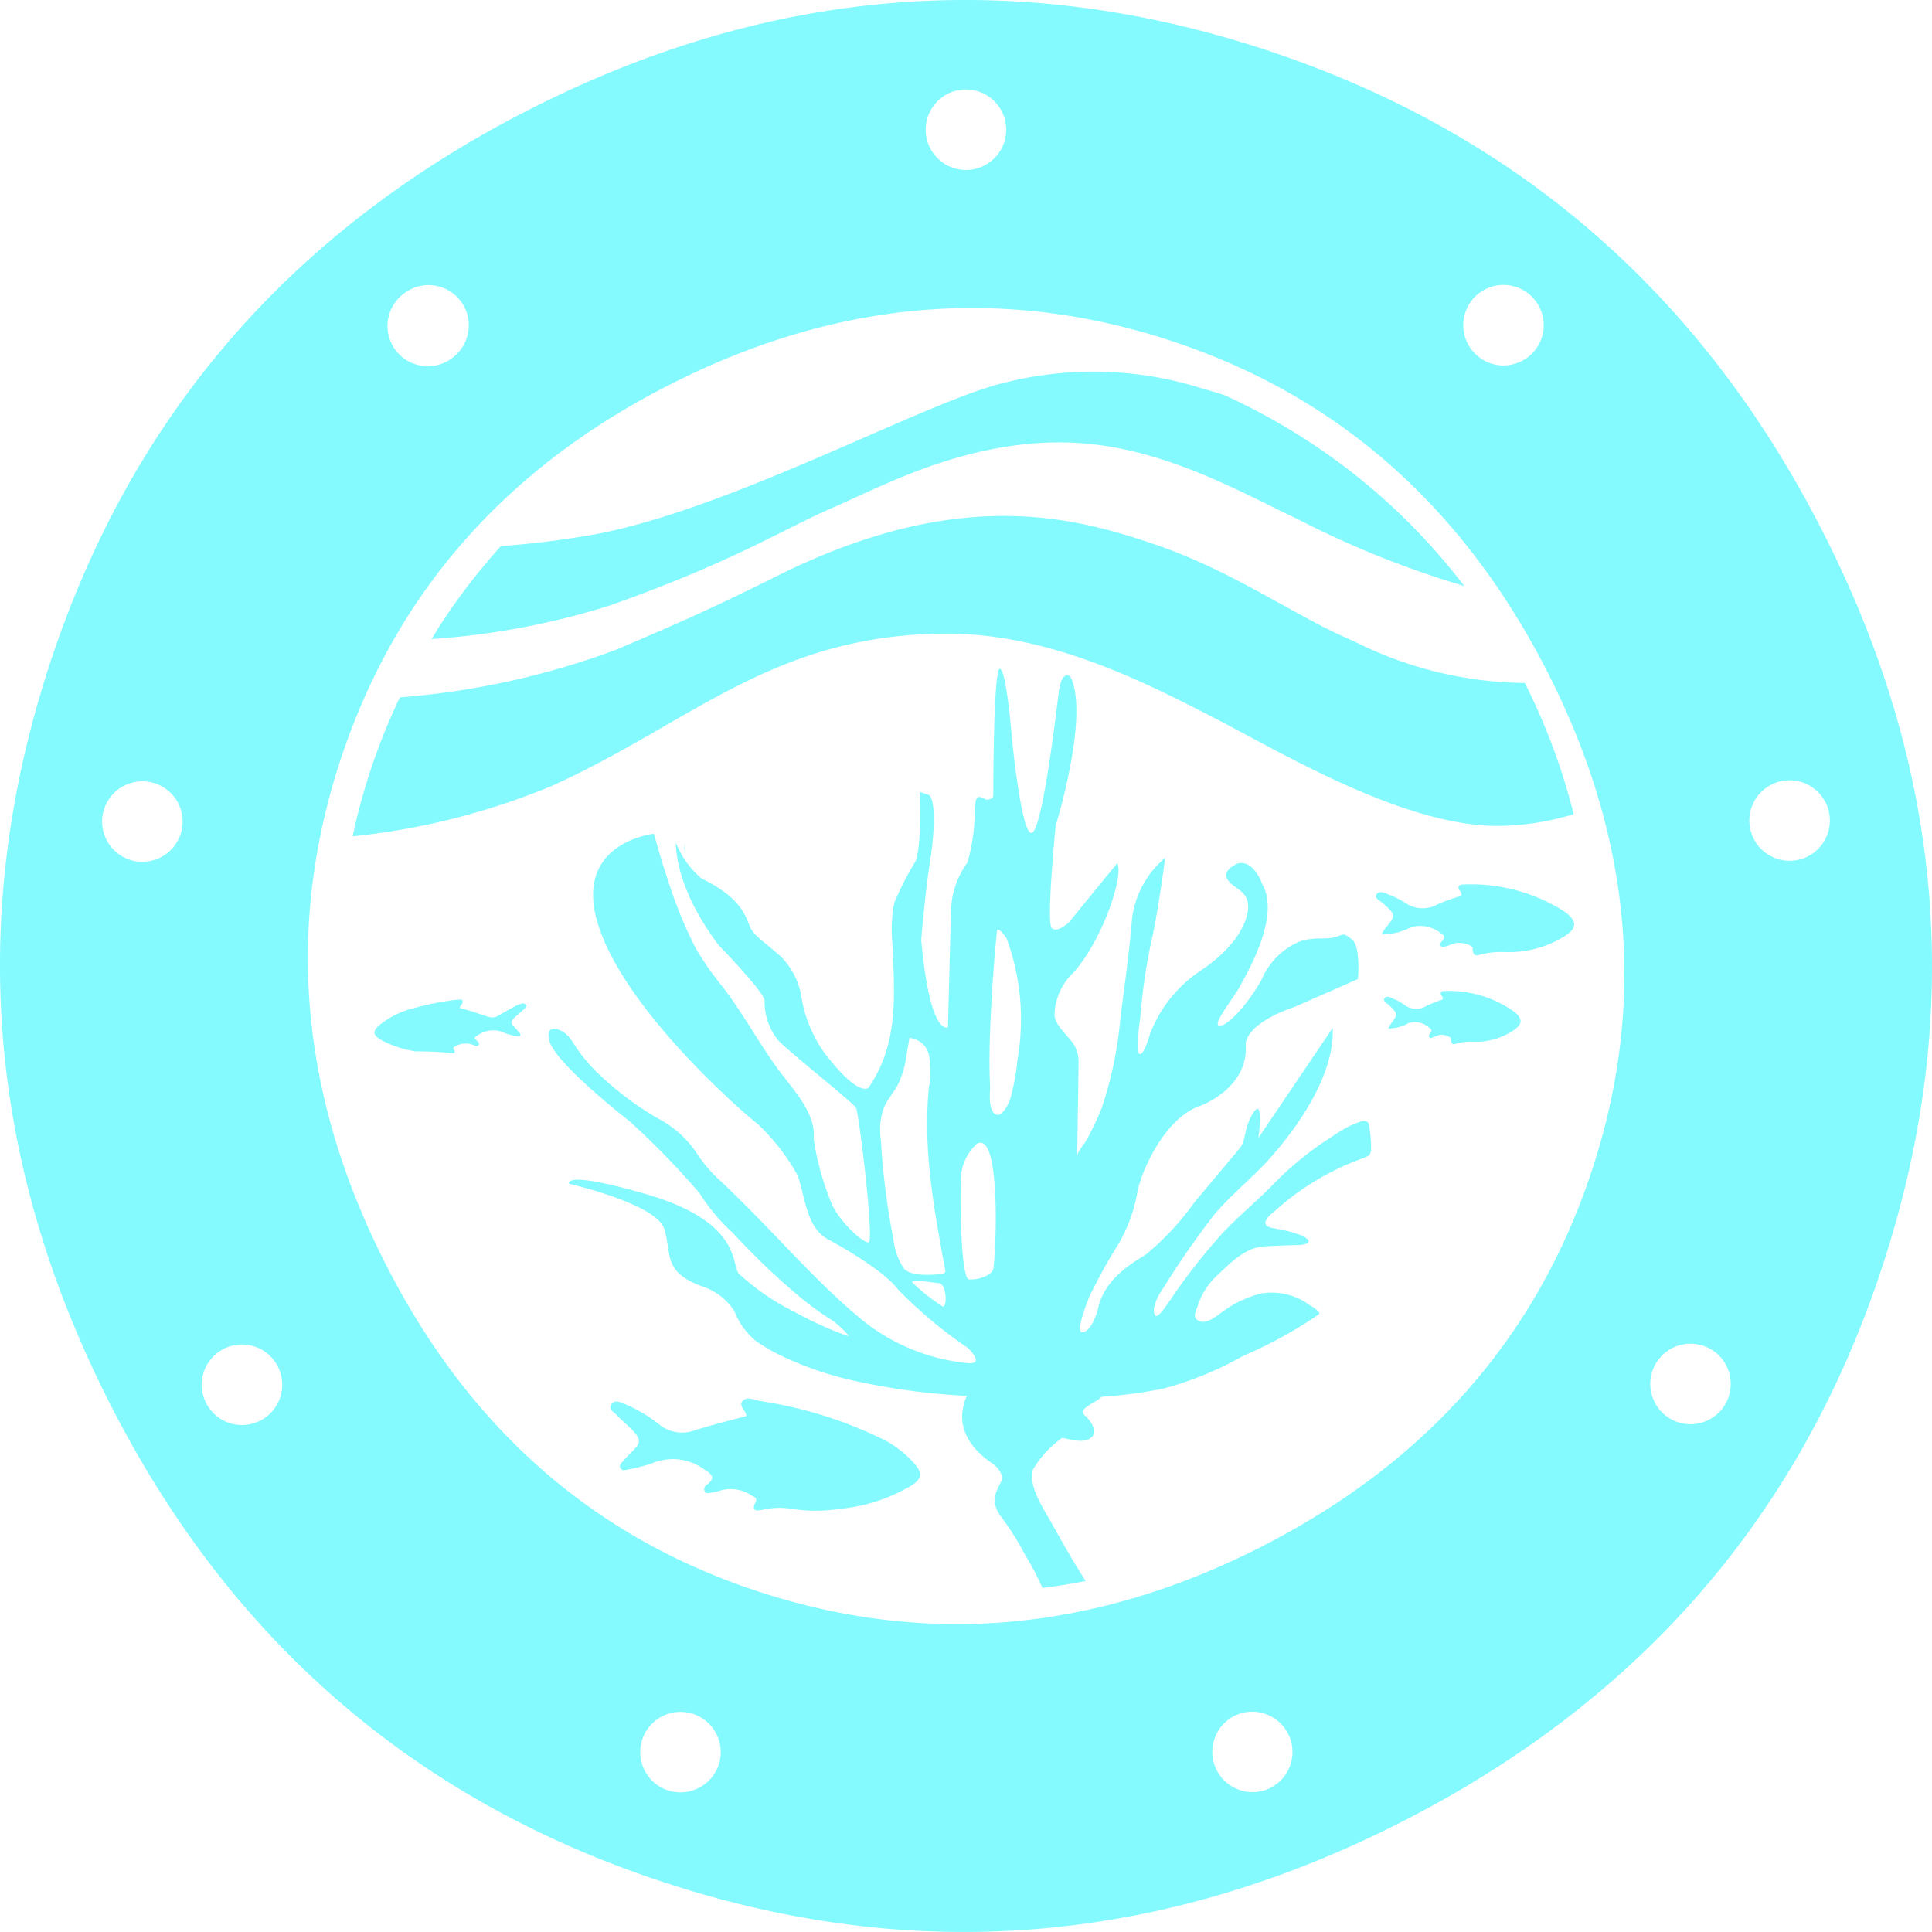
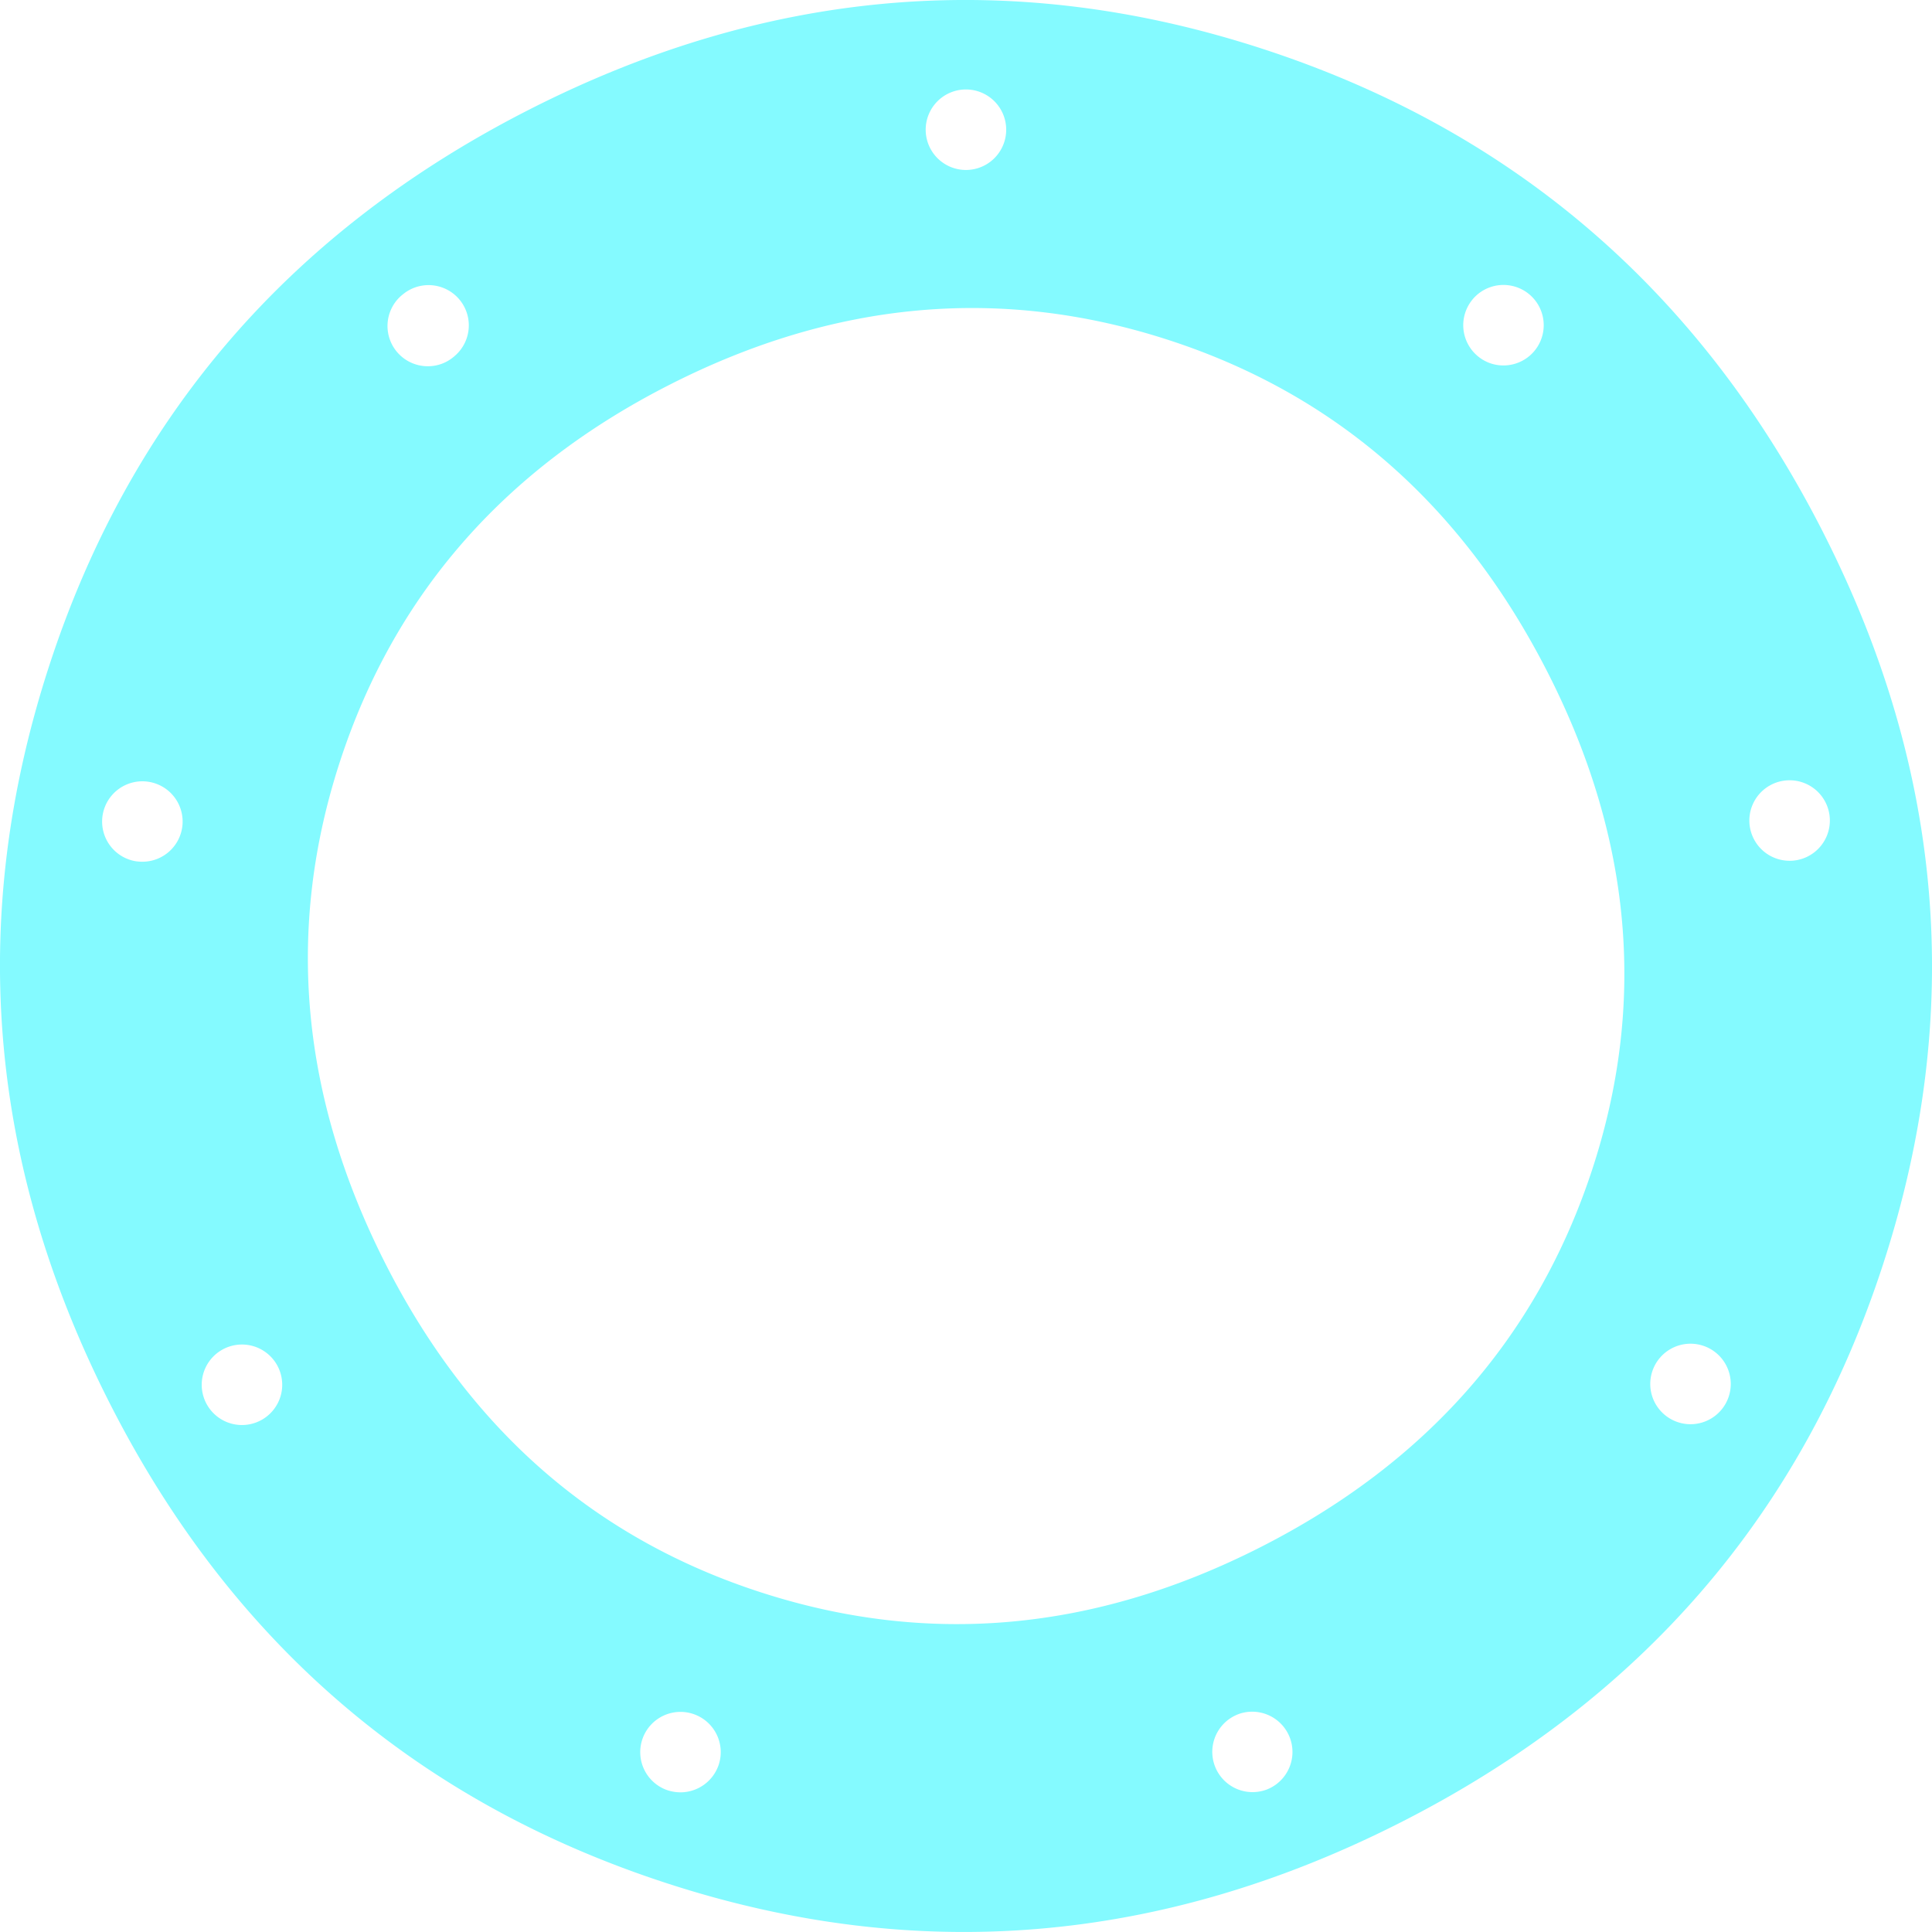
<svg xmlns="http://www.w3.org/2000/svg" height="120" viewBox="0 0 120.001 120" width="120.001">
  <g fill="#84faff">
    <path d="M113.259 33.106Q101.906 10.759 78.594 3.09T32.925 6.78q-22.36 11.358-29.911 34.7t3.807 45.69q11.278 22.194 34.548 29.787T87 113.193q22.359-11.358 29.949-34.625t-3.691-45.461M11.306 51.457a2.5 2.5 0 01-2.464 2.067 2.9 2.9 0 01-.431-.033 2.5 2.5 0 112.895-2.034m4.983 36.714a2.5 2.5 0 11.9-3.418 2.5 2.5 0 01-.9 3.418m75.183-69.583a2.5 2.5 0 111.908 4.111 2.473 2.473 0 01-1.6-.584 2.5 2.5 0 01-.306-3.527M59.997 5.557a2.5 2.5 0 11-2.5 2.5 2.5 2.5 0 012.5-2.5M24.963 18.331c.005-.005.011-.005.017-.011l.033-.027a2.5 2.5 0 013.211 3.833c-.005.005-.016.011-.022.022s-.011.005-.017.011a2.475 2.475 0 01-1.608.589 2.5 2.5 0 01-1.614-4.416m19.654 91.347a2.508 2.508 0 01-2.355 1.647 2.614 2.614 0 01-.85-.147 2.5 2.5 0 113.206-1.5m34.037 1.483a2.501 2.501 0 01-1.712-4.7h-.005a2.502 2.502 0 011.717 4.7M98.86 72.751q-5.134 15.5-20.553 23.34t-30.971 2.837q-15.55-5-23.385-20.417-7.927-15.6-2.839-31.2T41.62 23.882q15.419-7.834 31.016-2.746T96.16 41.825q7.834 15.421 2.7 30.927m8.309 14.455a2.5 2.5 0 01-2.165 1.254 2.5 2.5 0 112.165-1.254m4.422-33.78a2.387 2.387 0 01-.436.038 2.5 2.5 0 11.436-.038" />
-     <path d="M40.924 88.459a9.216 9.216 0 00-2.188-1.283c-.281-.109-.6-.247-.78.071-.168.3.175.462.343.642.28.3.6.562.894.853.655.651.651.848.01 1.485a7.745 7.745 0 00-.549.577c-.084.1-.217.225-.115.385s.25.131.394.1a11.052 11.052 0 001.616-.415 3.285 3.285 0 013.175.381c.482.3.761.526.174.972a.321.321 0 00-.138.385c.1.191.289.12.453.09a1.808 1.808 0 00.426-.09 2.334 2.334 0 012.073.294c.186.085.346.155.206.423-.275.528.1.529.431.452a4.607 4.607 0 011.8-.066 9.606 9.606 0 002.971.007 10.694 10.694 0 004.522-1.473c.63-.423.656-.73.181-1.31a6.609 6.609 0 00-1.934-1.52 26.138 26.138 0 00-7.733-2.405c-.339-.07-.769-.3-1.035.013s.23.585.237.926c-1.068.292-2.148.55-3.2.888a2.273 2.273 0 01-2.234-.379" />
-     <path d="M65.15 94.315c-.453-.8-1.262-2.044-1-3.022a6.445 6.445 0 011.793-1.964c.17-.068 1.232.4 1.785 0s-.042-1.143-.348-1.412c-.482-.424.634-.747 1.048-1.158a27.524 27.524 0 003.939-.536 21.451 21.451 0 004.871-2.016 26.833 26.833 0 004.708-2.593s.092-.145-.6-.55a3.946 3.946 0 00-3-.723 6.791 6.791 0 00-2.274 1.034c-.337.218-1.224 1.08-1.757.569-.222-.213-.008-.56.063-.783a4.357 4.357 0 011.2-1.919c.629-.574 1.658-1.736 2.906-1.823.83-.058 2.259-.087 2.26-.087 1.107-.116.165-.569.138-.579-1.338-.521-2.058-.385-2.246-.668s.326-.692.6-.914a16.457 16.457 0 015.421-3.232c.361-.121.506-.259.506-.568a8.979 8.979 0 00-.131-1.509c-.067-.317-.442-.215-.444-.215a4.871 4.871 0 00-1.2.535c-.289.164-.553.354-.833.53a20.417 20.417 0 00-3.635 3.018c-1.1 1.107-2.415 2.165-3.385 3.315a37.543 37.543 0 00-2.676 3.444c-.452.681-.969 1.432-1.108 1.215-.295-.461.283-1.391.525-1.732a52.254 52.254 0 013.217-4.62c.84-.959 1.877-1.868 2.809-2.793 0 0 4.659-4.6 4.474-8.711l-4.613 6.83s.376-2.732-.369-1.476c-.55.927-.369 1.476-.738 2.055l-2.868 3.423a17.083 17.083 0 01-3.037 3.263c-.777.468-2.583 1.5-2.952 3.357 0 0-.323 1.3-.923 1.447s.406-2.257.406-2.257.747-1.534 1.531-2.807a9.686 9.686 0 001.43-3.618c.231-1.3 1.707-4.659 3.921-5.383 0 0 2.952-1.071 2.814-3.733 0 0-.277-1.274 3.091-2.431l3.875-1.707s.184-2.026-.369-2.46-.461-.318-1.061-.145-1.061-.029-2.076.231a4.39 4.39 0 00-2.445 2.344c-.553 1.071-1.891 2.807-2.583 2.923s.877-1.794 1.2-2.431 2.583-4.312 1.384-6.367c0 0-.508-1.534-1.522-1.273 0 0-1.061.434-.6 1.042s1.338.666 1.245 1.794c0 0 0 1.794-2.814 3.733a8.3 8.3 0 00-3.275 4.023s-.369 1.331-.646 1.244.046-2.286.046-2.286a37.039 37.039 0 01.646-4.544c.415-1.679.9-5.36.9-5.36a5.907 5.907 0 00-2.054 3.711c-.168 2.027-.439 4.051-.715 6.073a24.062 24.062 0 01-1.19 5.8 18.262 18.262 0 01-.962 2c-.144.263-.542.672-.547.952.029-1.933.061-3.866.087-5.8a2.037 2.037 0 00-.531-1.452c-.4-.479-.907-.945-.963-1.5a3.712 3.712 0 011.177-2.652c1.8-2.026 3.137-5.991 2.721-6.8l-3 3.675s-.692.666-1.061.376.231-6.367.231-6.367 2.122-6.83.923-9.261c0 0-.554-.521-.738 1.013s-1.015 8.45-1.66 8.682-1.246-5.933-1.246-5.933-.323-4.139-.738-4.254-.415 7.93-.415 7.93a.43.43 0 01-.6.116c-.415-.2-.508-.087-.553.753a11.478 11.478 0 01-.455 3.241 5.331 5.331 0 00-1.021 3.039l-.184 7.178s-1.107.665-1.661-5.412c0 0 .231-2.865.554-4.92s.323-4.023-.138-4.11l-.508-.174s.138 3.473-.277 4.341a19.4 19.4 0 00-1.3 2.534 8.447 8.447 0 00-.1 2.7c.083 2.963.416 6-1.5 8.8 0 0-.6.666-2.768-2.2a8.312 8.312 0 01-1.43-3.589 4.522 4.522 0 00-1.245-2.344c-1.015-.926-1.615-1.244-1.891-1.794s-.415-1.794-3.044-3.067a5.632 5.632 0 01-1.592-2.225c.01.943.315 3.255 2.653 6.363 0 0 2.906 2.981 2.86 3.473a3.793 3.793 0 00.83 2.431c.646.695 4.659 3.878 4.844 4.2s1.153 8.335.784 8.364-1.845-1.331-2.306-2.431a17.28 17.28 0 01-1.107-3.994c.158-1.685-1.326-3.08-2.371-4.554-1.144-1.613-2.056-3.287-3.265-4.882a18.282 18.282 0 01-1.694-2.42 26.54 26.54 0 01-1.624-3.926 56.03 56.03 0 01-.964-3.174s-5.351.55-3.321 6.077 9.6 11.865 9.734 11.923a13.021 13.021 0 012.491 3.184c.461 1.129.507 3.3 1.937 4.023 0 0 3.275 1.736 4.29 3.067a27.929 27.929 0 004.343 3.646s1.159 1.071 0 .955a12.293 12.293 0 01-6.8-2.889c-2.1-1.777-3.871-3.71-5.7-5.6-.893-.919-1.8-1.835-2.741-2.733a8.769 8.769 0 01-1.645-1.921 6.656 6.656 0 00-2.429-2.1 19.744 19.744 0 01-3.623-2.743 10.117 10.117 0 01-1.363-1.612c-.229-.333-.544-.97-1.146-1.12-.725-.181-.593.4-.526.691.323 1.389 4.982 5.007 4.982 5.007a49.129 49.129 0 014.336 4.457 12.2 12.2 0 002.079 2.477 45.267 45.267 0 003.964 3.813 19.363 19.363 0 002.283 1.669c.155.1 1.1.957.9.926a22.131 22.131 0 01-3.321-1.505 14.677 14.677 0 01-3.459-2.373c-.461-.608.138-3.039-5.213-4.775 0 0-5.372-1.673-5.338-.808 0 0 5.477 1.242 5.938 2.833s-.092 2.634 2.306 3.531a3.73 3.73 0 012.032 1.541 4.565 4.565 0 001.311 1.84 11.021 11.021 0 001.369.825 21.165 21.165 0 004.993 1.718 42.1 42.1 0 006.769.888c-.516 1.169-.559 2.781 1.691 4.275 0 0 .618.489.463.978s-.877 1.182.025 2.323a17 17 0 011.444 2.308 18.5 18.5 0 011.077 2.047c.9-.111 1.8-.258 2.687-.432-.823-1.254-1.543-2.57-2.28-3.875m-9.031-15.553a4.163 4.163 0 01-.629-1.758 45.823 45.823 0 01-.785-6.209 4.1 4.1 0 01.191-2.018c.214-.485.6-.931.862-1.408a5.782 5.782 0 00.531-1.812l.193-1.1a1.643 1.643 0 01.176.029 1.365 1.365 0 011.011.945 5.011 5.011 0 01.027 2.031c-.405 3.812.305 7.633 1.007 11.428a.152.152 0 01-.04.165.425.425 0 01-.189.057c-.757.107-1.981.132-2.354-.351m2.433 2.384a12.388 12.388 0 01-1.845-1.447c-.369-.29 1.146-.061 1.615 0s.507 1.476.231 1.447m3.119-2.3c-.148.4-1 .665-1.5.607s-.563-4.977-.5-6.049a3.028 3.028 0 011-2.373c1.568-.868 1.153 7.409 1 7.814m1.51-13.01a13.292 13.292 0 01-.458 2.455c-.072.234-.6 1.391-1.054.768a1.189 1.189 0 01-.177-.554c-.056-.387.007-.775-.011-1.162-.058-1.226-.03-2.453.02-3.68q.12-2.921.411-5.839a.116.116 0 01.031-.081c.123-.1.545.489.576.559a14.514 14.514 0 01.662 7.533m-34.46-3.685c-.069-.129-.235-.056-.36-.06a.179.179 0 00-.025 0 17.923 17.923 0 00-2.611.513 5.336 5.336 0 00-2.123 1.026c-.488.4-.472.65.073.965a6.575 6.575 0 002.122.7 22.193 22.193 0 012.287.11c.16.047.184-.1.114-.192-.123-.169-.008-.185.107-.244a1.219 1.219 0 011.073-.071c.1.042.268.115.34.005.088-.136-.079-.225-.158-.32-.057-.068-.143-.132-.014-.2a1.685 1.685 0 011.589-.316 3.816 3.816 0 00.946.287c.074.011.167.047.211-.039s-.015-.153-.066-.213a8.584 8.584 0 00-.353-.386.279.279 0 01.007-.449c.211-.223.458-.4.676-.616.066-.065.162-.137.1-.243a.214.214 0 00-.258-.076 1.828 1.828 0 00-.367.134c-.376.2-.747.412-1.117.626a.665.665 0 01-.548.067c-.609-.175-1.2-.417-1.809-.55-.022-.061.012-.093.034-.129.061-.1.186-.216.128-.324m9.107-24.543c7.637-2.687 10.9-4.8 13.865-6.077s8.181-4.17 14.451-4.061c5.7.1 10.565 2.917 14.458 4.767a59.525 59.525 0 0010.336 4.149 38.75 38.75 0 00-9.782-9.055 39.534 39.534 0 00-5.135-2.809 39.775 39.775 0 00-1.285-.381 22.4 22.4 0 00-12.319-.389c-4.838 1.12-16.819 7.806-25.486 9.428a58.515 58.515 0 01-5.831.73 39.4 39.4 0 00-3.787 4.933c-.179.275-.342.557-.513.836a47.119 47.119 0 0011.028-2.072" />
-     <path d="M42.523 52.876a2.926 2.926 0 01.024-.467.87.87 0 00-.024.467m47.921 2.861c-.387.138-.782.262-1.154.434a1.893 1.893 0 01-2.061-.131 5.759 5.759 0 00-.984-.481c-.255-.117-.607-.253-.752 0s.238.39.41.547c.812.743.817.736.119 1.578a3.319 3.319 0 00-.214.355 3.883 3.883 0 001.819-.44 2.038 2.038 0 011.919.409c.227.138.173.279.029.44-.075.083-.166.186-.083.3.107.15.25.046.371.013.176-.048.342-.135.518-.175.433-.1 1.091.13 1.09.31 0 .584.3.444.579.368a5.44 5.44 0 011.494-.126 6.608 6.608 0 003.539-.925c.893-.54.926-.982.078-1.6a10.775 10.775 0 00-6.255-1.675c-.27-.009-.422.134-.238.378.269.354-.015.349-.224.423m-6.351-15.912c-3.607-1.509-7.422-4.346-12.455-6.045s-12.161-3.584-23.317 1.965c-3.767 1.873-5.463 2.651-10.053 4.61a49.438 49.438 0 01-13.43 2.958 38.616 38.616 0 00-2.934 8.633 43.843 43.843 0 0012.411-3.152c8.614-3.892 13.759-9.439 24.52-9.439 6.282 0 12.081 2.917 16.373 5.124S87.108 51.3 93 51.3a16.569 16.569 0 004.745-.729 39.138 39.138 0 00-3.034-8.149 24.016 24.016 0 01-10.617-2.594m4.671 24.585c.075.113.172.035.255.01.12-.036.234-.1.355-.131.3-.074.751.1.752.233 0 .439.208.333.4.277a3.4 3.4 0 011.025-.094 4.21 4.21 0 002.424-.692c.609-.4.628-.737.04-1.2a7 7 0 00-4.313-1.262c-.186-.007-.289.1-.16.283.188.266-.007.262-.15.317-.265.1-.535.2-.789.325a1.213 1.213 0 01-1.417-.1 3.9 3.9 0 00-.681-.362c-.176-.088-.418-.19-.516 0s.167.293.286.411c.565.558.568.553.1 1.185a2.459 2.459 0 00-.144.266 2.467 2.467 0 001.246-.329 1.323 1.323 0 011.323.309c.157.1.122.209.024.33-.051.062-.112.139-.054.227" />
  </g>
</svg>